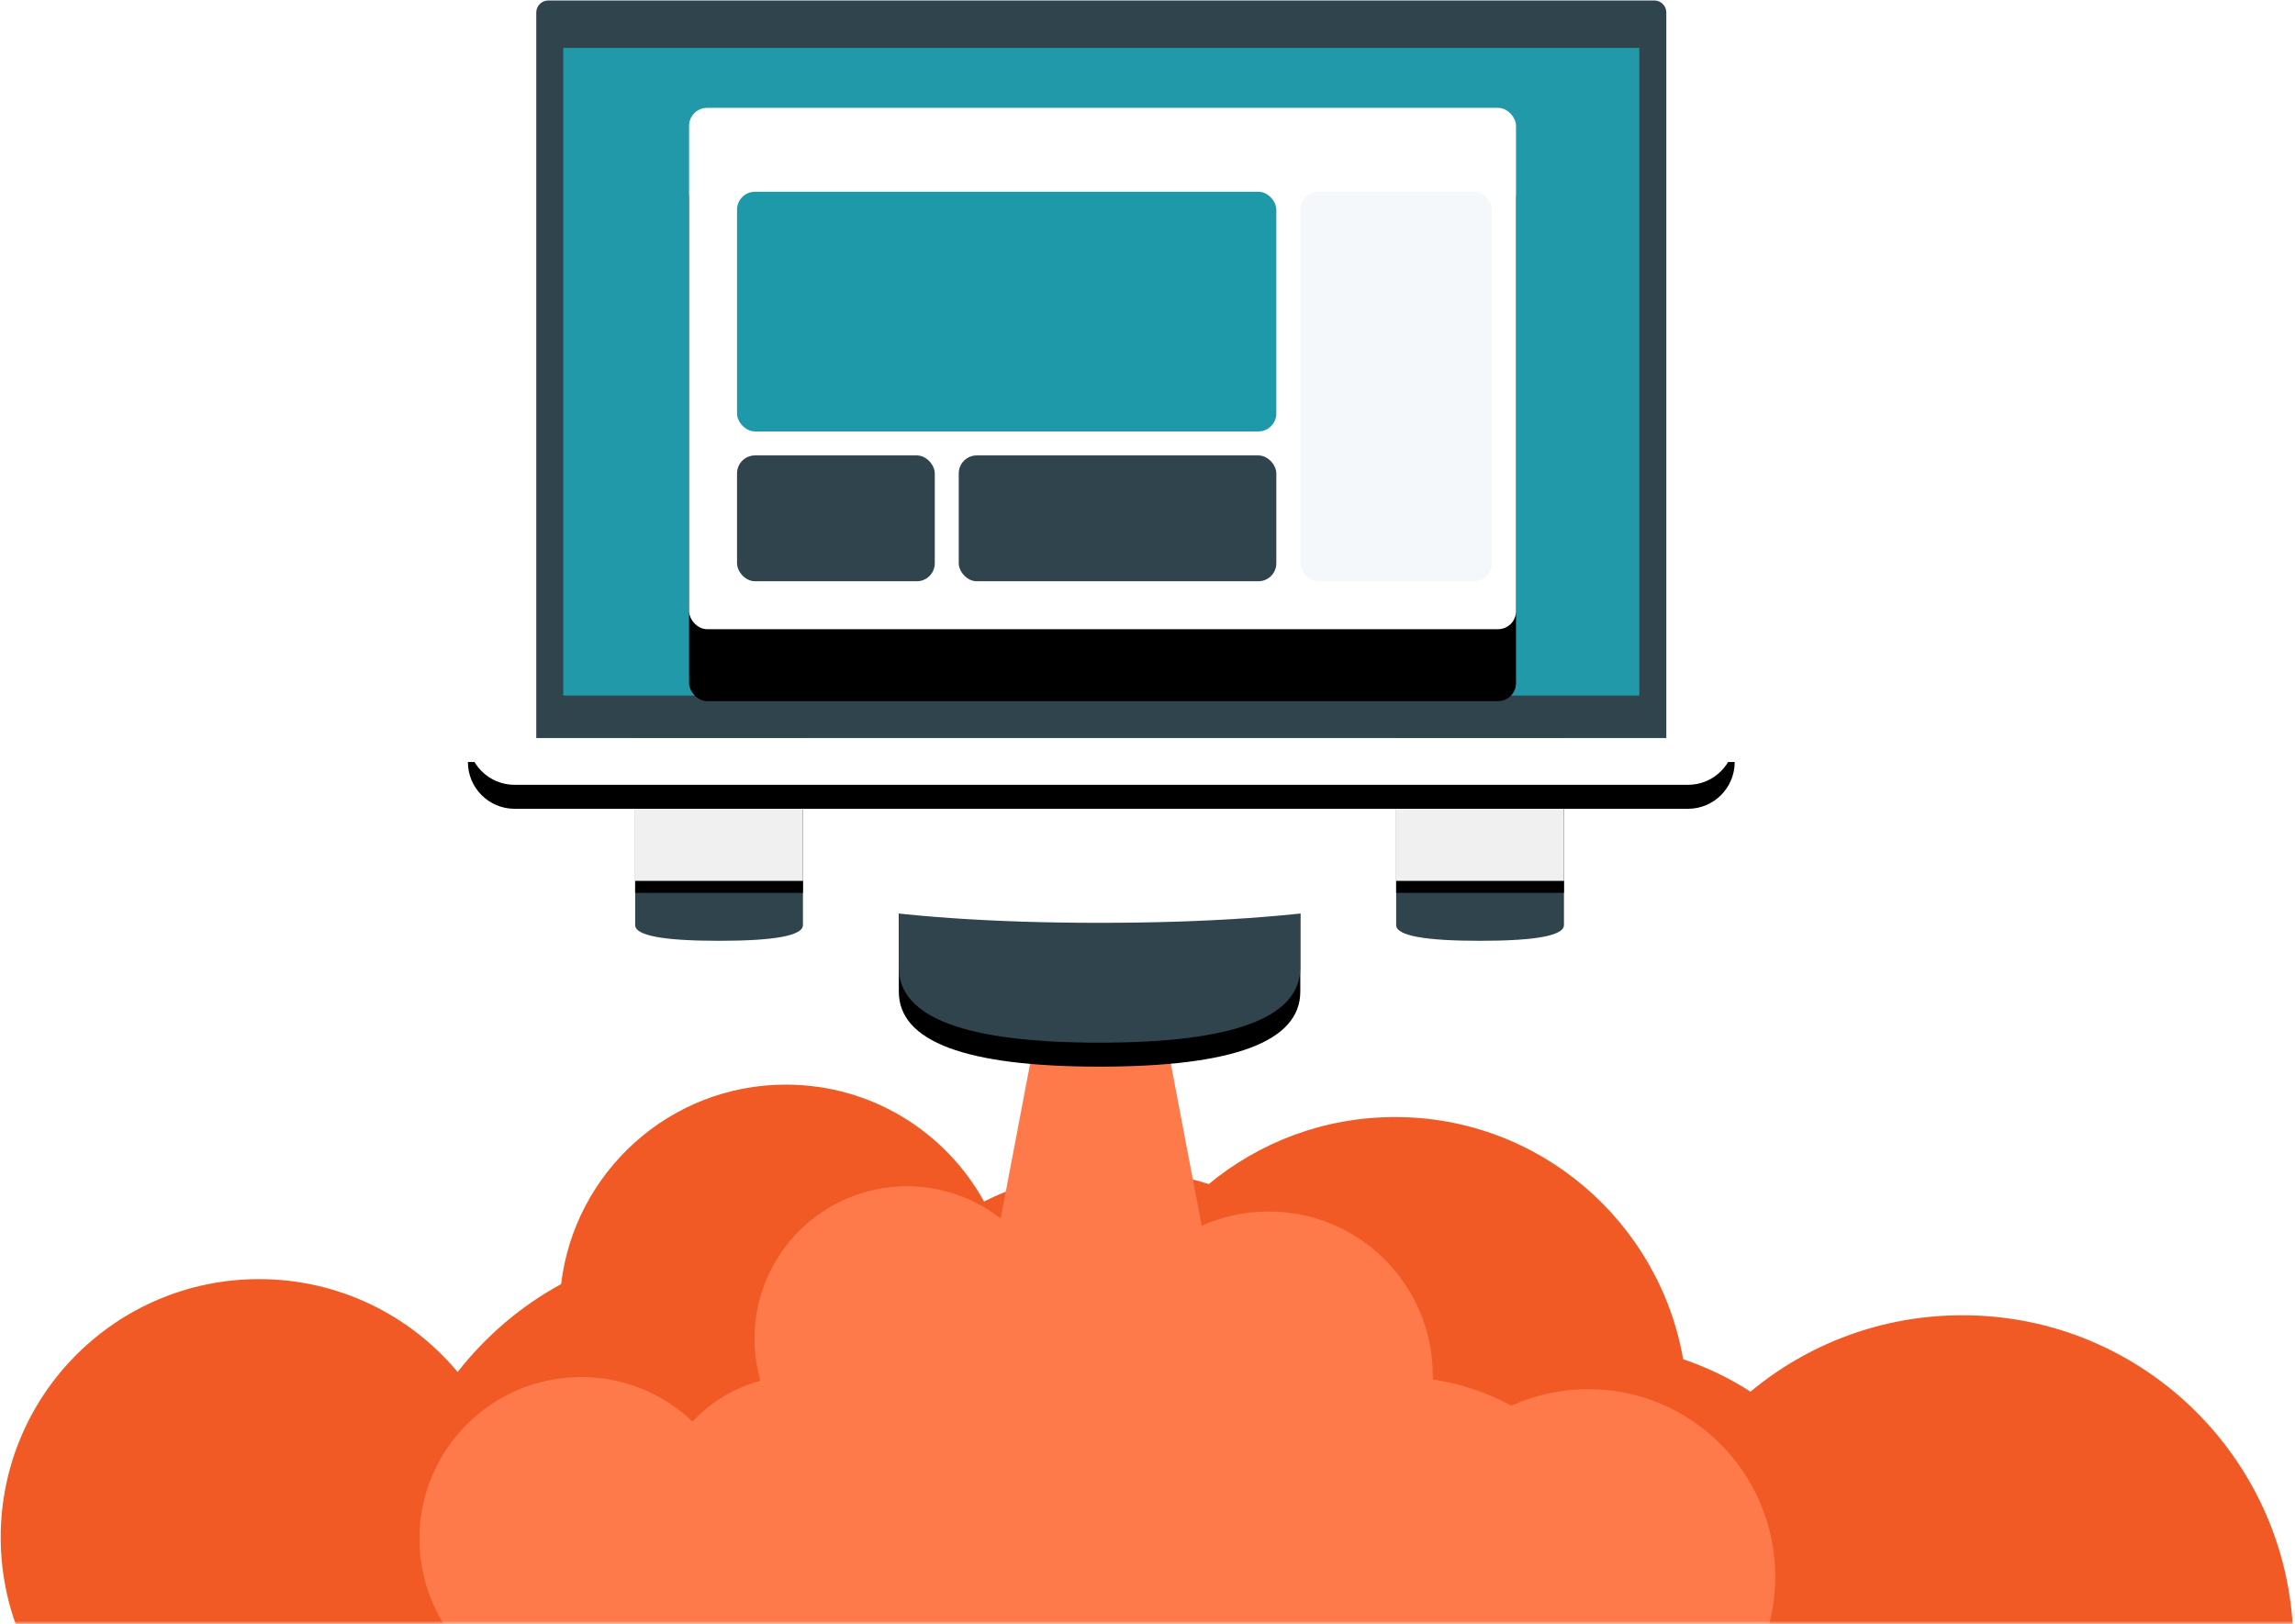
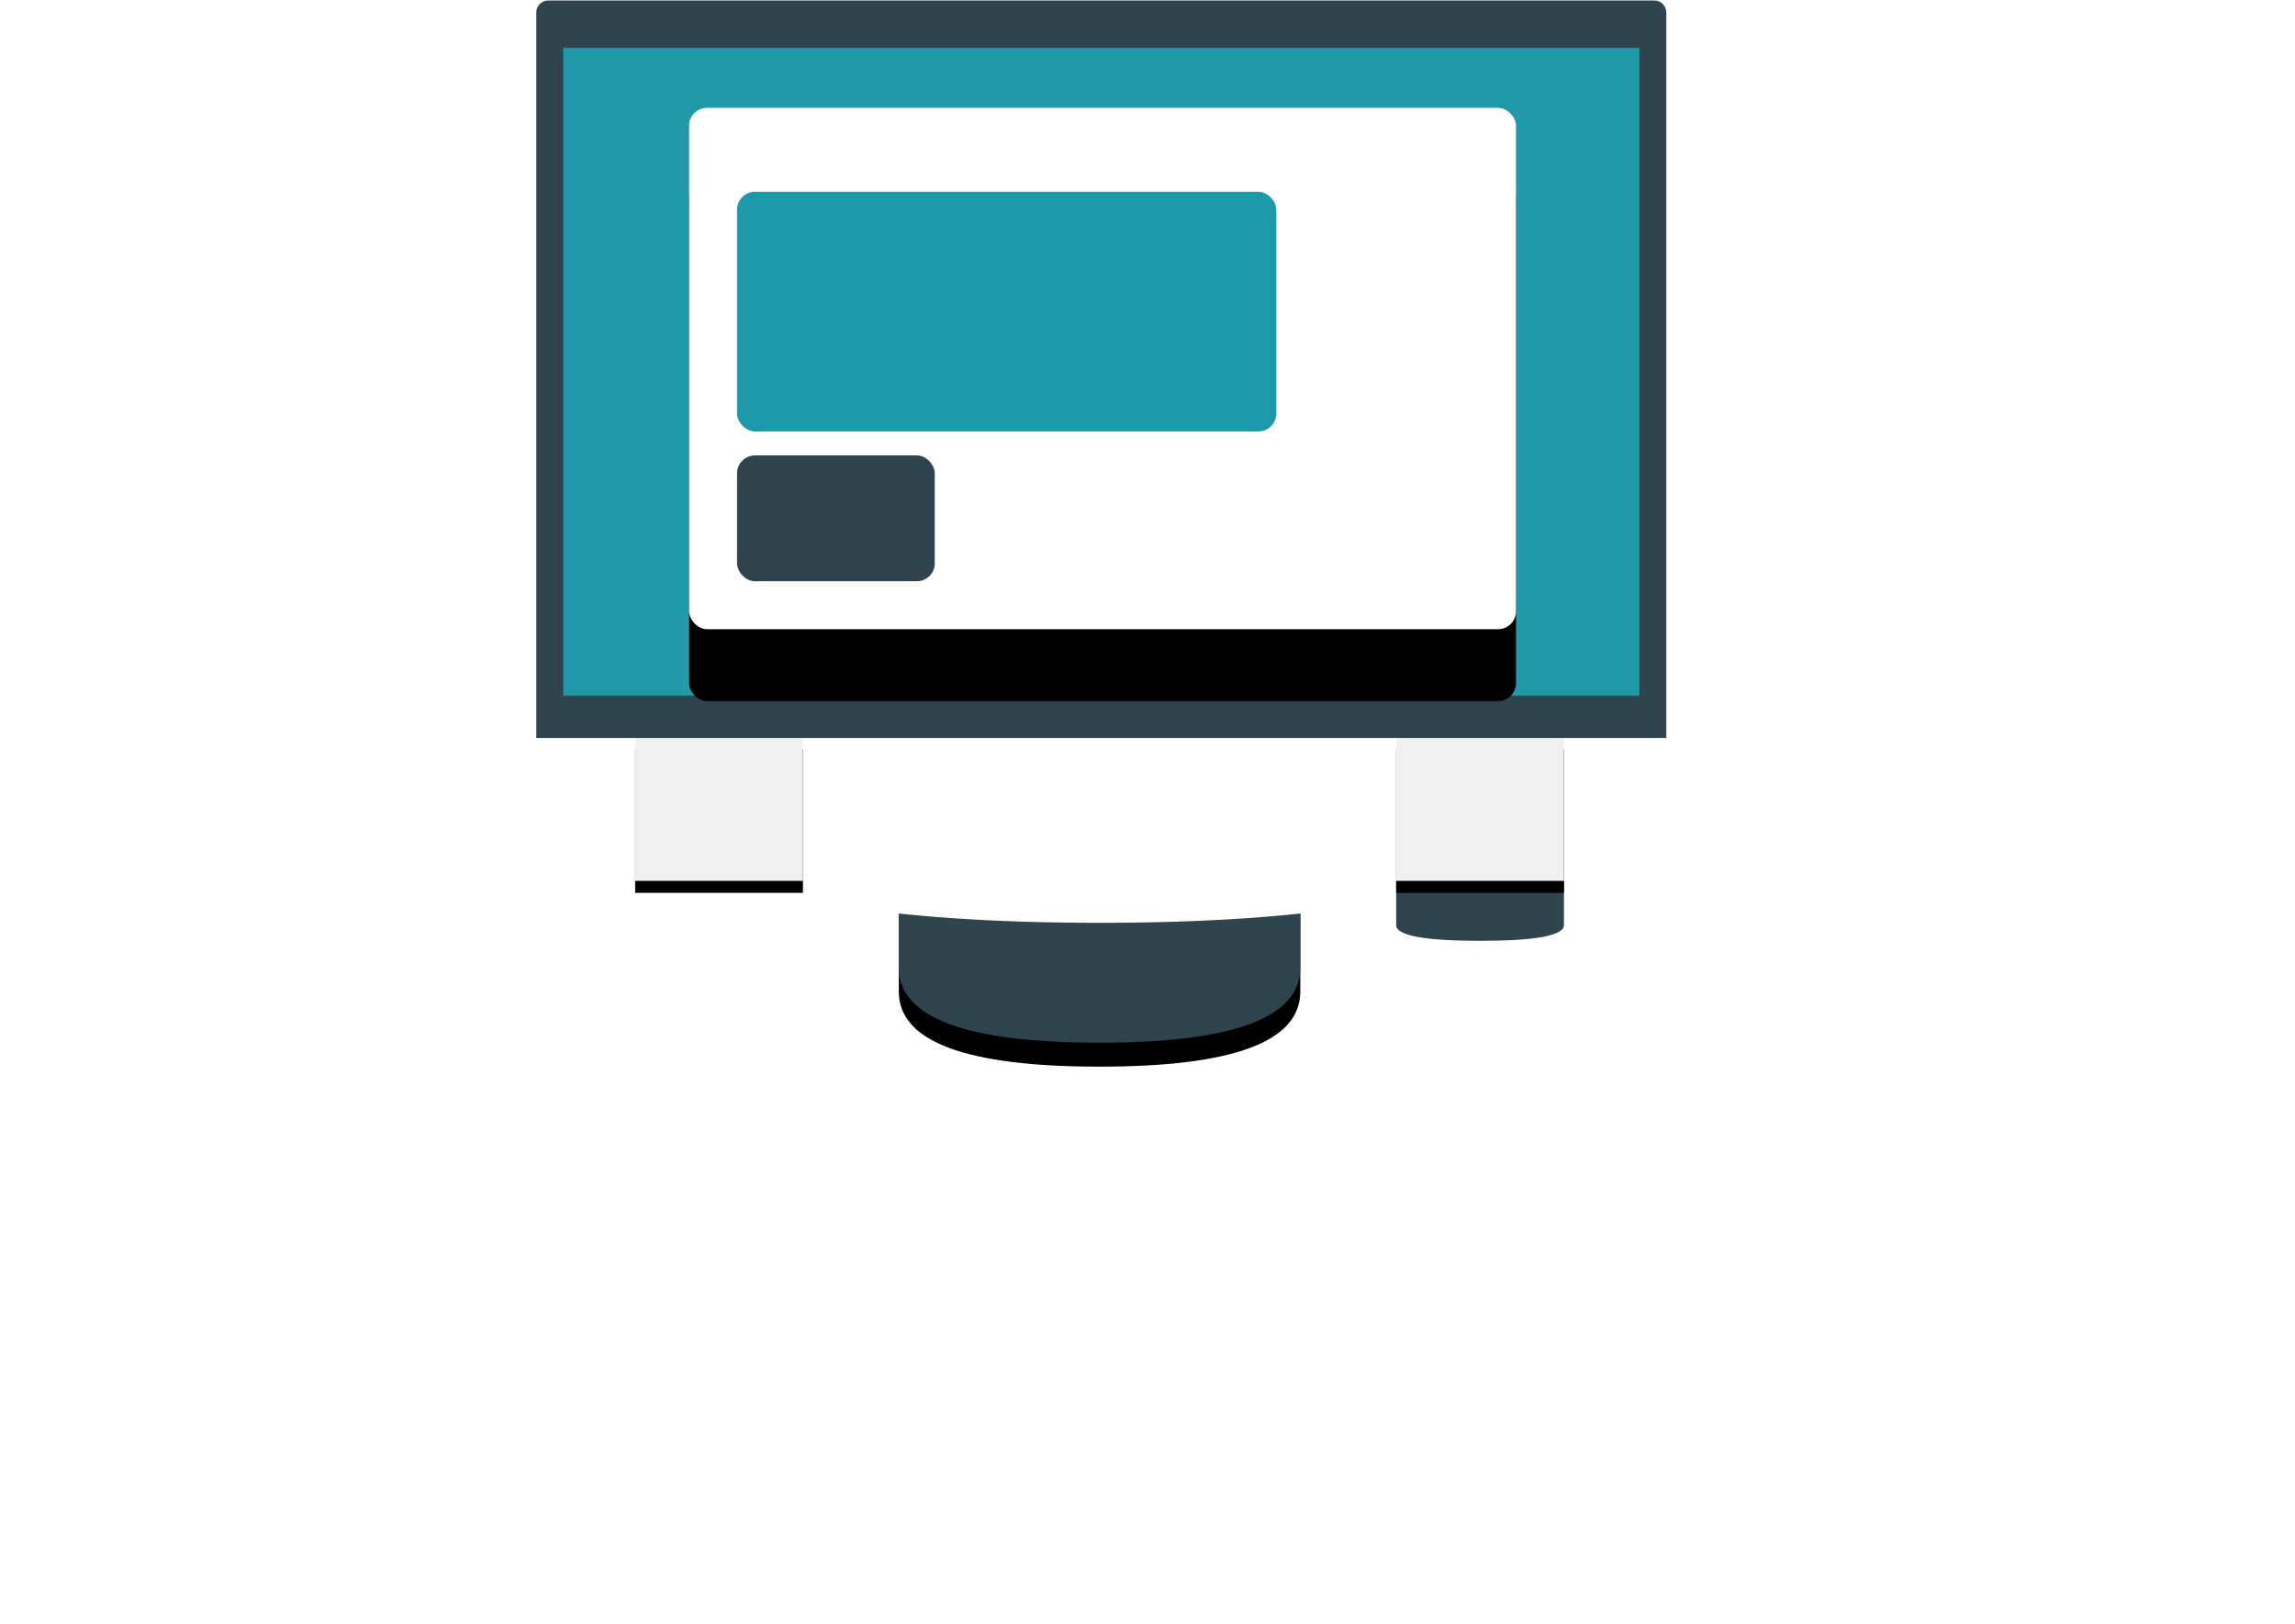
<svg xmlns="http://www.w3.org/2000/svg" xmlns:xlink="http://www.w3.org/1999/xlink" width="383px" height="271px" viewBox="0 0 383 271" version="1.1">
  <title>launch_pad_websites</title>
  <desc>Created with Sketch.</desc>
  <defs>
-     <rect id="path-1" x="0" y="0" width="482" height="271" />
    <path d="M72,148 L139,148 L139,161.481 C139,169.827 127.833,174 105.5,174 C83.167,174 72,169.827 72,161.481 L72,148 Z" id="path-3" />
    <filter x="-20.9%" y="-38.5%" width="141.8%" height="207.7%" filterUnits="objectBoundingBox" id="filter-4">
      <feOffset dx="0" dy="4" in="SourceAlpha" result="shadowOffsetOuter1" />
      <feGaussianBlur stdDeviation="4" in="shadowOffsetOuter1" result="shadowBlurOuter1" />
      <feColorMatrix values="0 0 0 0 0   0 0 0 0 0   0 0 0 0 0  0 0 0 0.16 0" type="matrix" in="shadowBlurOuter1" />
    </filter>
    <polygon id="path-5" points="2.84217094e-15 0 28 0 28 24 0 24" />
    <filter x="-25.0%" y="-20.8%" width="150.0%" height="158.3%" filterUnits="objectBoundingBox" id="filter-6">
      <feOffset dx="0" dy="2" in="SourceAlpha" result="shadowOffsetOuter1" />
      <feGaussianBlur stdDeviation="2" in="shadowOffsetOuter1" result="shadowBlurOuter1" />
      <feColorMatrix values="0 0 0 0 0   0 0 0 0 0   0 0 0 0 0  0 0 0 0.16 0" type="matrix" in="shadowBlurOuter1" />
    </filter>
    <polygon id="path-7" points="2.84217094e-15 0 28 0 28 24 0 24" />
    <filter x="-25.0%" y="-20.8%" width="150.0%" height="158.3%" filterUnits="objectBoundingBox" id="filter-8">
      <feOffset dx="0" dy="2" in="SourceAlpha" result="shadowOffsetOuter1" />
      <feGaussianBlur stdDeviation="2" in="shadowOffsetOuter1" result="shadowBlurOuter1" />
      <feColorMatrix values="0 0 0 0 0   0 0 0 0 0   0 0 0 0 0  0 0 0 0.16 0" type="matrix" in="shadowBlurOuter1" />
    </filter>
-     <path d="M203.708,130.969 L7.871,130.969 C3.57,130.969 0.084,127.474 0.084,123.163 L211.495,123.163 C211.495,127.474 208.009,130.969 203.708,130.969 Z" id="path-9" />
    <filter x="-6.6%" y="-128.1%" width="113.2%" height="458.7%" filterUnits="objectBoundingBox" id="filter-10">
      <feOffset dx="0" dy="4" in="SourceAlpha" result="shadowOffsetOuter1" />
      <feGaussianBlur stdDeviation="4" in="shadowOffsetOuter1" result="shadowBlurOuter1" />
      <feColorMatrix values="0 0 0 0 0   0 0 0 0 0   0 0 0 0 0  0 0 0 0.16 0" type="matrix" in="shadowBlurOuter1" />
    </filter>
    <rect id="path-11" x="0" y="0" width="138" height="87" rx="3" />
    <filter x="-30.4%" y="-34.5%" width="160.9%" height="196.6%" filterUnits="objectBoundingBox" id="filter-12">
      <feOffset dx="0" dy="12" in="SourceAlpha" result="shadowOffsetOuter1" />
      <feGaussianBlur stdDeviation="12" in="shadowOffsetOuter1" result="shadowBlurOuter1" />
      <feColorMatrix values="0 0 0 0 0   0 0 0 0 0   0 0 0 0 0  0 0 0 0.16 0" type="matrix" in="shadowBlurOuter1" />
    </filter>
  </defs>
  <g id="page_templates" stroke="none" stroke-width="1" fill="none" fill-rule="evenodd">
    <g id="Service-Detail-Page" transform="translate(-410, -576)">
      <g id="increasing-traffic-and-awareness" transform="translate(358, 576)">
        <g id="launch_pad_websites">
          <g id="Clip-2">
            <mask id="mask-2" fill="white">
              <use xlink:href="#path-1" />
            </mask>
            <g id="Mask" fill-rule="nonzero" />
            <g id="Group-8" mask="url(#mask-2)">
              <g transform="translate(31, 124)">
                <path d="M403.742,150.783 C403.742,152.968 403.638,155.101 403.378,157.233 C400.777,179.808 384.549,198.221 363.17,204.099 C376.902,215.646 385.641,232.968 385.641,252.369 C385.641,267.402 380.387,281.186 371.597,292.005 L273.6,292.005 C268.555,285.763 264.654,278.481 262.261,270.627 C249.517,278.117 234.693,282.434 218.828,282.434 C171.546,282.434 133.211,244.099 133.211,196.765 C133.211,195.569 133.263,194.32 133.263,193.124 C125.669,192.084 118.543,189.483 112.249,185.634 C113.705,190.627 114.434,195.933 114.434,201.394 C114.434,233.02 88.79,258.611 57.217,258.611 C25.644,258.611 0,233.02 0,201.394 C0,181.16 10.507,163.371 26.372,153.176 C25.591,151.772 24.915,150.315 24.291,148.807 C22.263,143.813 21.118,138.3 21.118,132.578 C21.118,108.755 40.416,89.458 64.239,89.458 C77.555,89.458 89.466,95.491 97.373,104.958 C102.054,98.976 107.932,93.931 114.642,90.29 C116.878,71.564 132.795,57 152.145,57 C166.397,57 178.776,64.854 185.226,76.506 C191.936,73.125 199.582,71.252 207.593,71.252 C212.846,71.252 217.944,72.084 222.729,73.593 C231.156,66.623 241.975,62.41 253.834,62.41 C277.917,62.41 297.891,79.887 301.896,102.825 C305.902,104.178 309.647,105.998 313.132,108.235 C322.703,100.277 335.03,95.491 348.45,95.491 C378.983,95.439 403.742,120.199 403.742,150.783" id="Fill-1" fill="#F15A24" />
                <path d="M187.996,79.346 L203.093,8.52651283e-14 L206.214,8.52651283e-14 L221.542,80.561 C224.96,79.03 228.751,78.179 232.742,78.179 C247.826,78.179 260.102,90.402 260.102,105.539 L260.102,106.215 C264.783,106.891 269.204,108.4 273.209,110.584 C277.163,108.816 281.48,107.828 286.057,107.828 C303.274,107.828 317.214,121.768 317.266,139.089 C317.266,156.306 303.326,170.246 286.109,170.246 L285.797,170.246 C280.544,177.008 273.209,182.001 264.731,184.342 C263.639,207.385 244.653,225.746 221.35,225.746 C204.029,225.746 189.101,215.603 182.131,200.987 C177.553,203.38 172.352,204.732 166.786,204.732 C148.373,204.732 133.496,189.804 133.496,171.442 C133.496,163.588 136.201,156.358 140.779,150.688 C140.206,150.324 139.686,149.96 139.166,149.544 C134.225,155.786 126.578,159.791 117.996,159.791 C103.068,159.791 91,147.671 91,132.795 C91,117.867 103.12,105.799 117.996,105.799 C125.174,105.799 131.728,108.608 136.565,113.237 C139.582,110.012 143.483,107.62 147.905,106.423 C147.28,104.187 146.916,101.846 146.916,99.401 C146.916,85.357 158.308,73.966 172.352,73.966 C178.254,73.966 183.684,75.974 187.996,79.346 Z" id="Combined-Shape" fill="#FF7A4A" />
              </g>
            </g>
          </g>
          <g id="laptop" transform="translate(130, 0)">
            <g id="Rectangle" fill-rule="nonzero">
              <use fill="black" fill-opacity="1" filter="url(#filter-4)" xlink:href="#path-3" />
              <use fill="#2F444D" xlink:href="#path-3" />
            </g>
            <path d="M32,128 L179,128 L179,141.481 C165.667,149.827 141.167,154 105.5,154 C69.833,154 45.333,149.827 32,141.481 L32,128 Z" id="Rectangle" fill="#FFFFFF" fill-rule="nonzero" />
            <g id="right_rocket" transform="translate(155, 123)" fill-rule="nonzero">
              <path d="M0,24 L28,24 L28,31.373 C28,33.124 23.333,34 14,34 C4.667,34 0,33.124 0,31.373 L0,24 Z" id="Rectangle" fill="#2F444D" />
              <g id="Rectangle">
                <use fill="black" fill-opacity="1" filter="url(#filter-6)" xlink:href="#path-5" />
                <use fill="#F0F0F0" xlink:href="#path-5" />
              </g>
            </g>
            <g id="left_rocket" transform="translate(28, 123)" fill-rule="nonzero">
-               <path d="M0,24 L28,24 L28,31.373 C28,33.124 23.333,34 14,34 C4.667,34 0,33.124 0,31.373 L0,24 Z" id="Rectangle" fill="#2F444D" />
              <g id="Rectangle">
                <use fill="black" fill-opacity="1" filter="url(#filter-8)" xlink:href="#path-7" />
                <use fill="#F0F0F0" xlink:href="#path-7" />
              </g>
            </g>
            <g id="bar" fill-rule="nonzero">
              <use fill="black" fill-opacity="1" filter="url(#filter-10)" xlink:href="#path-9" />
              <use fill="#FFFFFF" xlink:href="#path-9" />
            </g>
            <path d="M200.084,123.163 L11.495,123.163 L11.495,2.089 C11.495,0.983 12.398,0.077 13.502,0.077 L198.078,0.077 C199.182,0.077 200.084,0.983 200.084,2.089 L200.084,123.163 Z" id="Fill-47" fill="#2F444D" />
            <polygon id="Fill-49" fill="#2199A9" points="16 116.075 195.58 116.075 195.58 8 16 8" />
            <g id="website" transform="translate(37, 18)" fill-rule="nonzero">
              <g id="Rectangle">
                <use fill="black" fill-opacity="1" filter="url(#filter-12)" xlink:href="#path-11" />
                <use fill="#FFFFFF" xlink:href="#path-11" />
              </g>
              <rect id="Rectangle" fill="#1E99A9" x="8" y="14" width="90" height="40" rx="3" />
              <rect id="Rectangle" fill="#2F444D" x="8" y="58" width="33" height="21" rx="3" />
-               <rect id="Rectangle" fill="#2F444D" x="45" y="58" width="53" height="21" rx="3" />
-               <rect id="Rectangle" fill="#F5F8FA" x="102" y="14" width="32" height="65" rx="3" />
            </g>
          </g>
        </g>
      </g>
    </g>
  </g>
</svg>